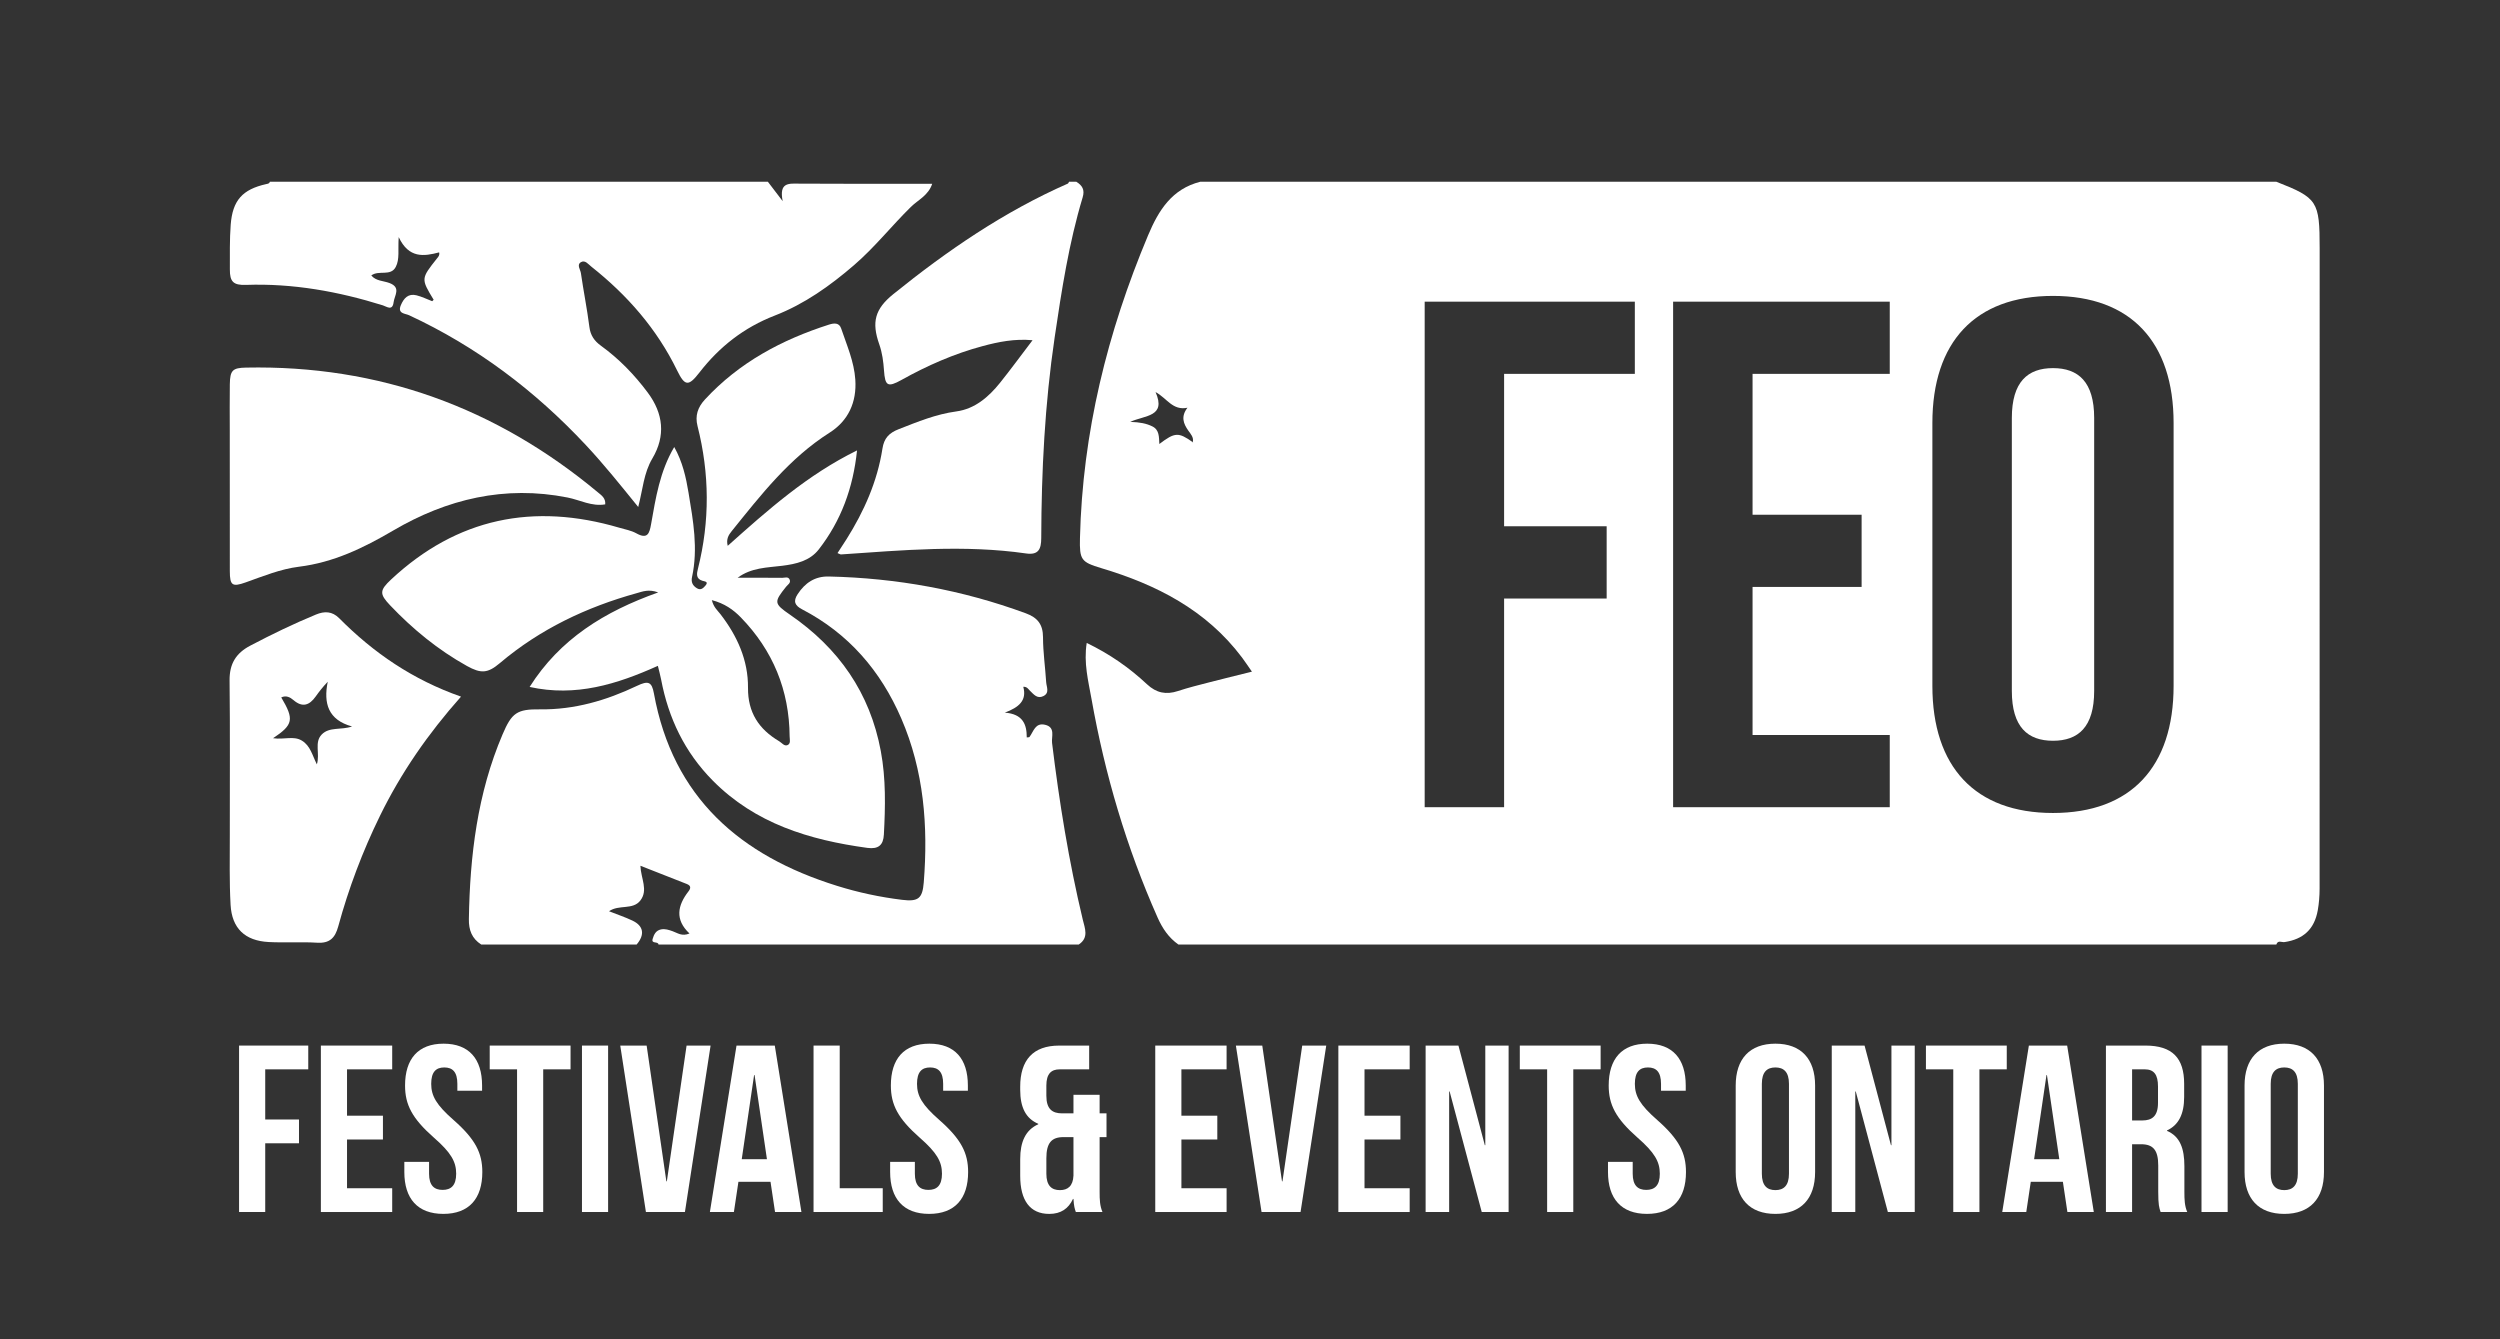
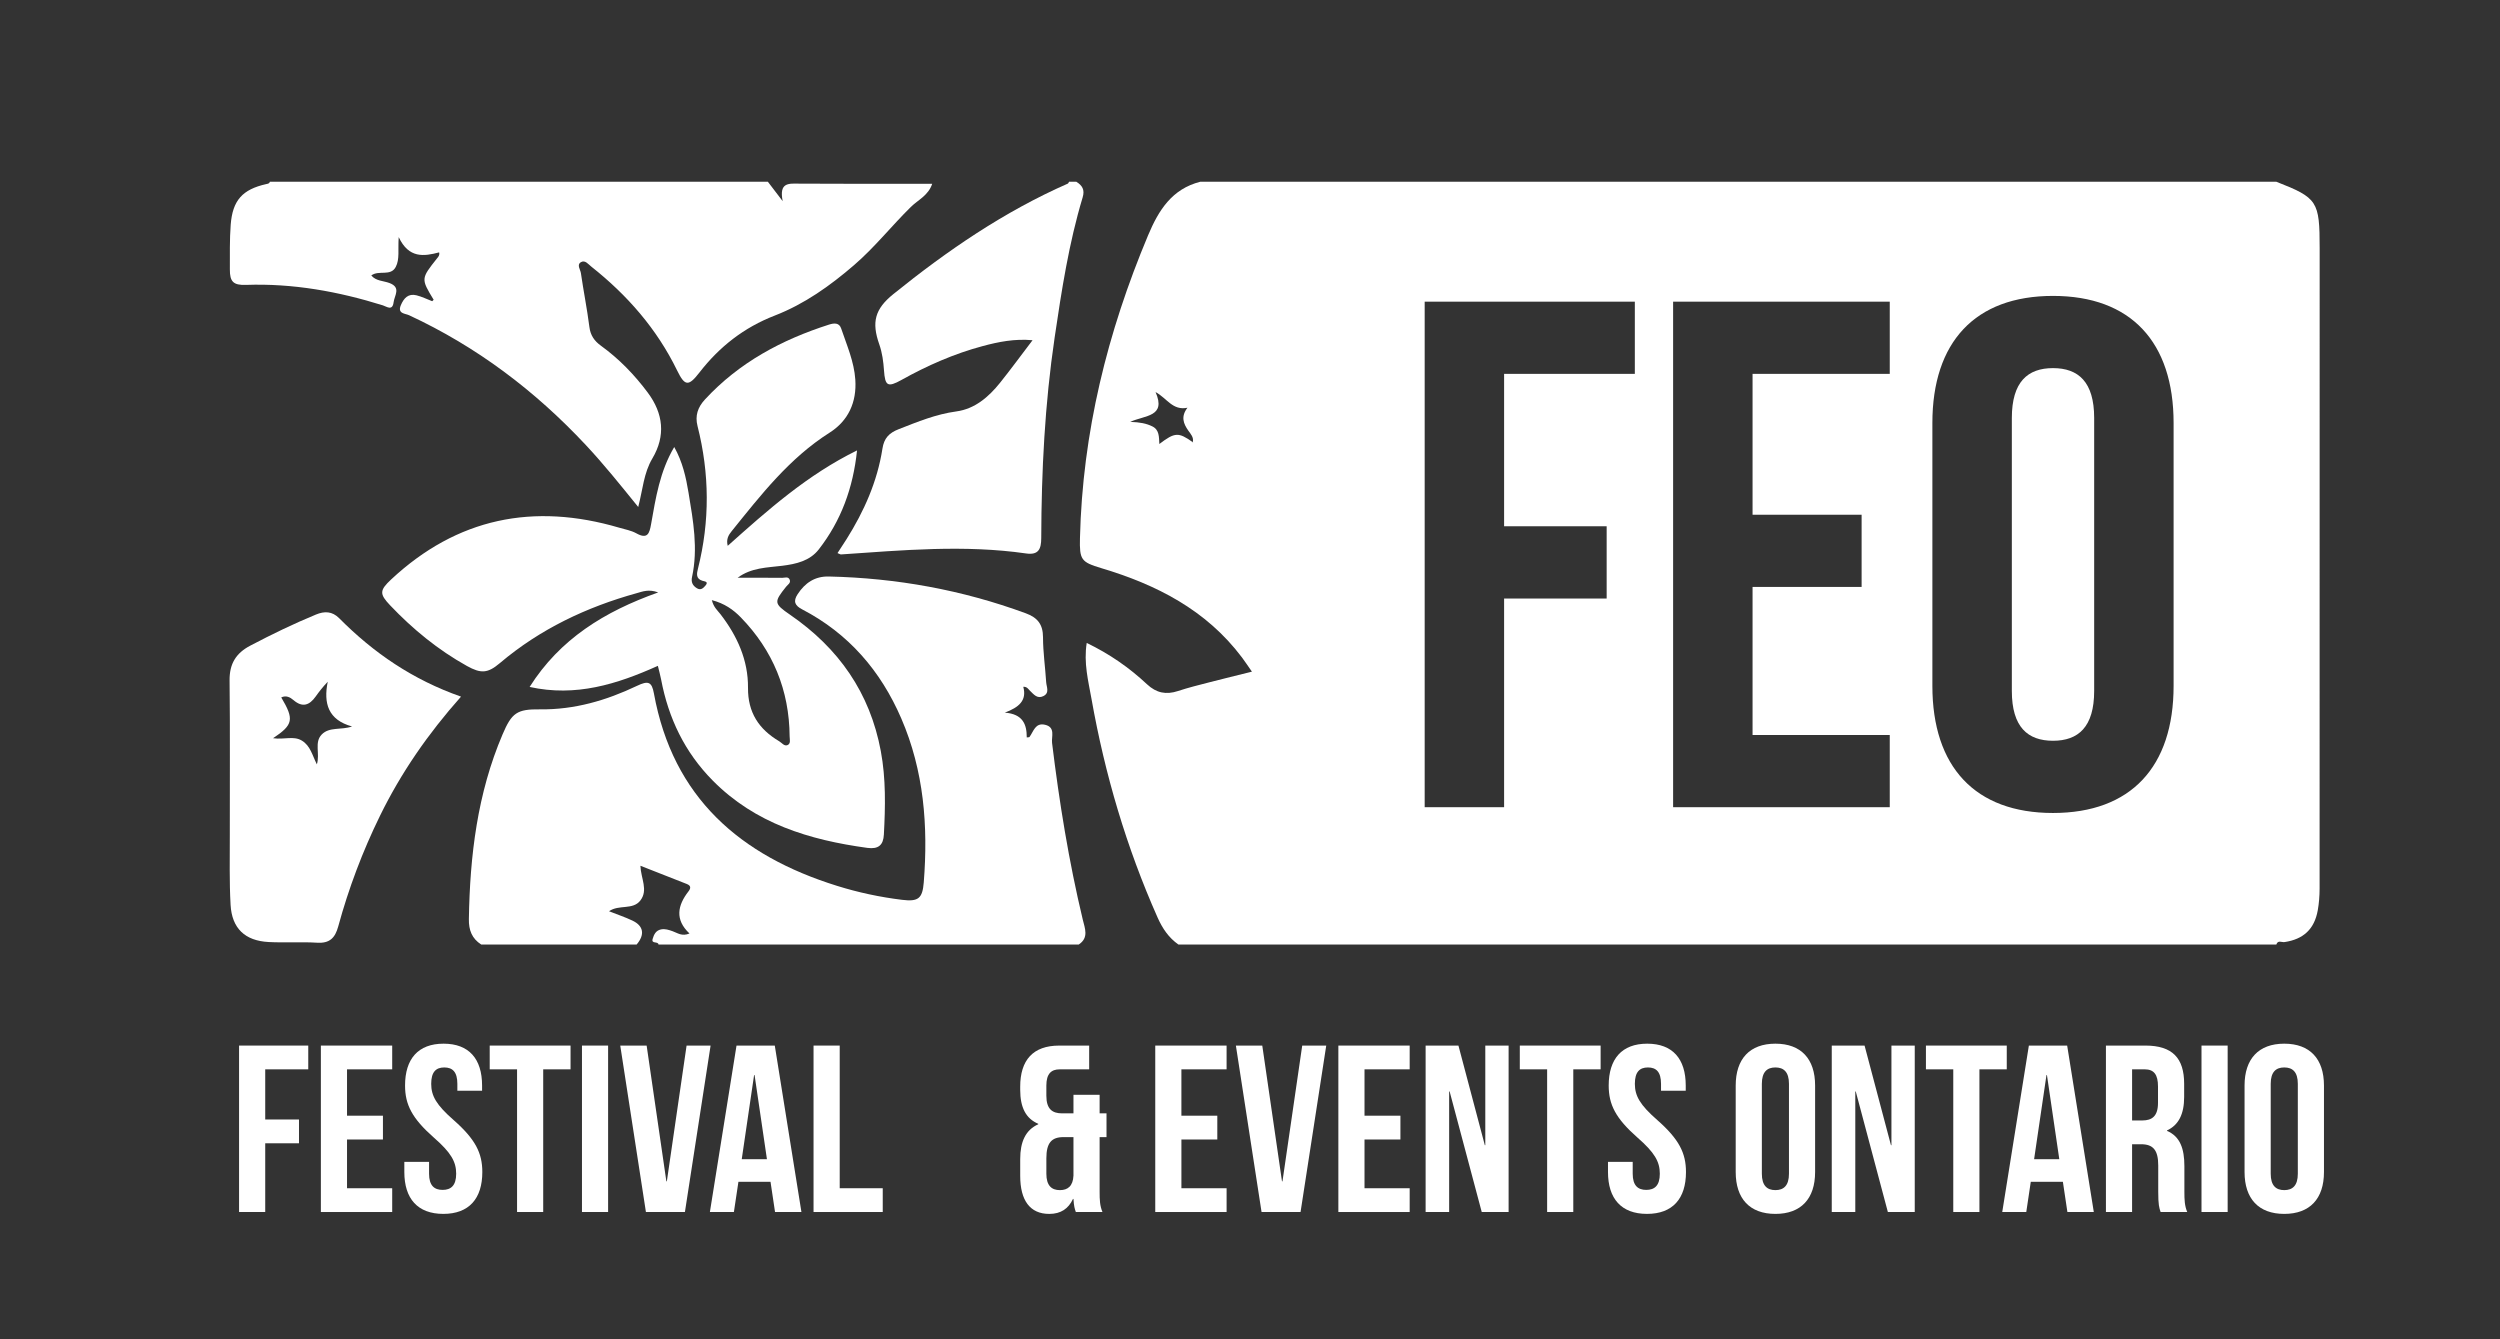
<svg xmlns="http://www.w3.org/2000/svg" version="1.1" id="Layer_1" x="0px" y="0px" width="201.6px" height="108px" viewBox="0 0 201.6 108" enable-background="new 0 0 201.6 108" xml:space="preserve">
  <rect x="0" y="0" width="201.6" height="108" fill="#333333" stroke="none" />
  <g>
    <path fill="#FFFFFF" d="M183.565,14.657c-28.926,0-57.853,0-86.778,0c-2.28,0.584-3.351,2.285-4.204,4.316   c-3.286,7.822-5.291,15.918-5.495,24.429c-0.041,1.733,0.093,1.927,1.72,2.413c4.456,1.331,8.463,3.375,11.34,7.197   c0.253,0.337,0.484,0.688,0.807,1.151c-1.197,0.298-2.312,0.568-3.423,0.856c-0.849,0.219-1.704,0.43-2.536,0.705   c-0.961,0.317-1.748,0.161-2.504-0.547c-1.426-1.334-3.017-2.443-4.859-3.33c-0.256,1.615,0.13,3.074,0.388,4.526   c1.08,6.079,2.816,11.963,5.326,17.615c0.394,0.884,0.893,1.624,1.677,2.177c29.515,0,59.027,0,88.541,0   c0.122-0.379,0.438-0.162,0.658-0.195c1.521-0.228,2.407-1.038,2.68-2.556c0.102-0.572,0.148-1.165,0.149-1.748   c0.007-17.213,0.005-34.426,0.005-51.64C187.058,16.217,186.893,15.962,183.565,14.657z M96.226,35.687   C96.226,35.687,96.226,35.687,96.226,35.687c-0.003,0-0.043,0.002-0.043,0.002c0-0.011-0.002-0.022-0.002-0.033   c-1.151-0.818-1.437-0.804-2.691,0.149c-0.033-0.567,0.007-1.143-0.57-1.423c-0.473-0.231-0.978-0.335-1.78-0.362   c1.201-0.547,2.924-0.396,2.044-2.404c0.919,0.49,1.369,1.515,2.573,1.264c-0.552,0.718-0.325,1.286,0.071,1.848   c0.194,0.276,0.454,0.54,0.358,0.928c0.014,0.01,0.026,0.021,0.042,0.031L96.226,35.687L96.226,35.687z M114.886,24.328h16.947   v5.823h-10.542v12.288h8.27v5.824h-8.27v16.831h-6.405V24.328z M134.92,24.328h17.47v5.823h-11.063v11.356h8.794v5.824h-8.794   v11.938h11.063v5.825h-17.47V24.328z M175.279,34.111V55.31c0,6.522-3.436,10.249-9.726,10.249c-6.288,0-9.726-3.727-9.726-10.249   V34.111c0-6.522,3.438-10.249,9.726-10.249C171.844,23.862,175.279,27.589,175.279,34.111z" />
    <polygon fill="#FFFFFF" points="96.181,35.651 96.181,35.656 96.181,35.656  " />
    <path fill="#FFFFFF" d="M84.839,59.913c-0.062-0.509,0.293-1.261-0.56-1.466c-0.8-0.191-0.929,0.537-1.26,0.982   c-0.024,0.034-0.112,0.021-0.222,0.038c0.005-1.056-0.315-1.888-1.769-2c1.138-0.428,1.792-0.974,1.489-2.086   c0.312-0.013,0.403,0.19,0.537,0.318c0.305,0.292,0.585,0.678,1.079,0.437c0.533-0.261,0.254-0.743,0.23-1.133   c-0.075-1.203-0.252-2.404-0.254-3.607c-0.003-1.045-0.433-1.589-1.398-1.944c-5.129-1.885-10.423-2.841-15.877-2.963   c-1.12-0.025-1.91,0.511-2.51,1.422c-0.386,0.586-0.221,0.925,0.364,1.229c3.739,1.946,6.332,4.956,7.988,8.788   c1.832,4.233,2.176,8.685,1.816,13.228c-0.104,1.298-0.439,1.567-1.749,1.406c-1.784-0.219-3.534-0.592-5.248-1.128   c-7.799-2.43-13.233-7.108-14.763-15.513c-0.172-0.949-0.457-1.05-1.371-0.612c-2.472,1.177-5.043,1.929-7.813,1.893   c-1.86-0.025-2.281,0.282-3.019,2.013c-2.033,4.762-2.637,9.781-2.719,14.902c-0.015,0.892,0.246,1.566,0.993,2.048   c4.179,0,8.358,0,12.536,0c0.676-0.796,0.566-1.5-0.343-1.93c-0.584-0.277-1.2-0.482-1.885-0.753   c0.808-0.564,1.927-0.077,2.532-0.872c0.641-0.843,0.04-1.753-0.001-2.796c1.298,0.51,2.515,0.993,3.735,1.468   c0.351,0.135,0.341,0.34,0.142,0.597c-0.879,1.132-1.115,2.278,0.081,3.397c-0.611,0.257-0.968-0.045-1.353-0.18   c-0.311-0.108-0.614-0.218-0.948-0.147c-0.415,0.087-0.567,0.414-0.67,0.765c-0.125,0.428,0.44,0.167,0.473,0.451   c11.296,0,22.592,0,33.889,0c0.834-0.55,0.491-1.309,0.324-2.004C86.192,69.465,85.422,64.707,84.839,59.913z" />
    <path fill="#FFFFFF" d="M19.835,22.974c3.785-0.134,7.444,0.528,11.04,1.65c0.305,0.095,0.775,0.481,0.865-0.25   c0.067-0.549,0.625-1.187-0.332-1.55c-0.488-0.186-1.085-0.151-1.468-0.611c0.614-0.458,1.558,0.1,1.971-0.683   c0.333-0.63,0.167-1.38,0.241-2.41c0.816,1.736,2.033,1.555,3.26,1.232c0.056,0.235-0.065,0.353-0.166,0.479   c-1.305,1.646-1.305,1.646-0.276,3.342c-0.04,0.039-0.078,0.078-0.117,0.117c-0.421-0.163-0.833-0.368-1.267-0.476   c-0.667-0.167-1.024,0.233-1.263,0.799c-0.292,0.692,0.354,0.663,0.663,0.806c5.454,2.533,10.153,6.083,14.25,10.464   c1.465,1.566,2.802,3.237,4.23,5.001c0.367-1.4,0.441-2.738,1.142-3.917c1.082-1.822,0.884-3.618-0.367-5.299   c-1.076-1.446-2.321-2.732-3.786-3.792c-0.527-0.381-0.842-0.832-0.927-1.513c-0.185-1.453-0.476-2.893-0.685-4.343   c-0.042-0.287-0.357-0.668,0.007-0.88c0.333-0.195,0.589,0.167,0.835,0.361c2.9,2.297,5.284,5.02,6.916,8.369   c0.623,1.278,0.917,1.311,1.798,0.174c1.614-2.083,3.598-3.637,6.076-4.596c2.393-0.927,4.461-2.4,6.399-4.071   c1.662-1.431,3.018-3.155,4.575-4.687c0.578-0.569,1.412-0.924,1.724-1.87c-3.635,0-7.187,0.015-10.738-0.011   c-0.829-0.007-1.627-0.116-1.319,1.414c-0.532-0.698-0.863-1.131-1.195-1.566c-13.385,0-26.771,0-40.156,0   c-0.044,0.152-0.167,0.159-0.297,0.188c-1.911,0.428-2.715,1.305-2.865,3.28c-0.09,1.196-0.062,2.401-0.067,3.602   C18.53,22.712,18.813,23.01,19.835,22.974z" />
    <path fill="#FFFFFF" d="M70.905,27.769c0.241,0.685,0.331,1.393,0.381,2.108c0.086,1.246,0.296,1.382,1.407,0.763   c2.085-1.164,4.255-2.118,6.563-2.735c1.271-0.34,2.559-0.601,4.009-0.47c-0.928,1.219-1.751,2.345-2.623,3.434   c-0.918,1.146-2.04,2.108-3.52,2.308c-1.646,0.223-3.127,0.837-4.644,1.429c-0.795,0.31-1.188,0.732-1.319,1.577   c-0.412,2.645-1.479,5.045-2.896,7.298c-0.232,0.371-0.477,0.736-0.727,1.12c0.168,0.066,0.227,0.112,0.283,0.108   c4.975-0.34,9.95-0.796,14.929-0.078c1.01,0.146,1.215-0.369,1.218-1.238c0.015-5.417,0.289-10.819,1.081-16.183   c0.562-3.801,1.146-7.602,2.258-11.292c0.189-0.625-0.036-0.964-0.51-1.261c-0.196,0-0.392,0-0.587,0   c-0.033,0.052-0.054,0.13-0.101,0.15c-5.14,2.26-9.724,5.403-14.071,8.912C70.545,24.924,70.275,25.98,70.905,27.769z" />
    <path fill="#FFFFFF" d="M165.554,59.735c2.039,0,3.32-1.106,3.32-4.018V33.704c0-2.912-1.281-4.019-3.32-4.019   c-2.038,0-3.319,1.106-3.319,4.019v22.014C162.234,58.629,163.516,59.735,165.554,59.735z" />
    <path fill="#FFFFFF" d="M96.185,35.659c0.015,0.011,0.025,0.017,0.04,0.027h0.001c-0.014-0.01-0.027-0.021-0.04-0.031   C96.185,35.657,96.186,35.658,96.185,35.659z" />
    <path fill="#FFFFFF" d="M96.181,35.656c0,0.011,0.002,0.022,0.002,0.033c0.003-0.011,0-0.02,0.002-0.03   C96.184,35.658,96.183,35.657,96.181,35.656z" />
    <polygon fill="#FFFFFF" points="96.186,35.655 96.186,35.655 96.181,35.651  " />
    <path fill="#FFFFFF" d="M40.315,53.468c3.244-2.744,6.983-4.513,11.046-5.64c0.46-0.128,0.959-0.337,1.716-0.055   c-4.341,1.544-7.921,3.757-10.369,7.622c3.719,0.823,7.045-0.218,10.342-1.701c0.098,0.409,0.196,0.752,0.262,1.101   c0.591,3.119,1.901,5.86,4.154,8.141c3.438,3.482,7.798,4.796,12.471,5.437c0.908,0.124,1.294-0.232,1.338-1.072   c0.12-2.249,0.17-4.492-0.246-6.728c-0.876-4.713-3.403-8.309-7.32-11.001c-1.317-0.906-1.304-1.019-0.319-2.258   c0.135-0.17,0.399-0.302,0.29-0.568c-0.117-0.281-0.4-0.147-0.605-0.149c-1.197-0.014-2.396-0.007-3.593-0.007   c1.112-0.823,2.371-0.813,3.588-0.965c1.126-0.141,2.228-0.387,2.955-1.32c1.795-2.307,2.77-4.947,3.086-7.983   c-4.006,1.966-7.202,4.811-10.428,7.694c-0.139-0.551,0.073-0.878,0.323-1.188c2.355-2.918,4.649-5.882,7.893-7.939   c1.506-0.956,2.195-2.45,2.074-4.271c-0.097-1.456-0.684-2.775-1.141-4.129c-0.16-0.475-0.562-0.446-0.979-0.313   c-3.814,1.22-7.25,3.055-10.005,6.037c-0.586,0.634-0.81,1.313-0.6,2.141c0.972,3.835,1.003,7.671,0.033,11.514   c-0.094,0.375-0.183,0.795,0.356,0.964c0.196,0.063,0.541,0.063,0.235,0.409c-0.174,0.198-0.368,0.38-0.671,0.197   c-0.352-0.212-0.484-0.502-0.396-0.907c0.5-2.286,0.092-4.537-0.28-6.787c-0.208-1.259-0.483-2.5-1.155-3.696   c-1.169,1.983-1.493,4.116-1.868,6.228c-0.13,0.737-0.282,1.236-1.184,0.733c-0.418-0.232-0.919-0.318-1.387-0.456   c-6.906-2.029-13.071-0.786-18.389,4.175c-0.945,0.882-0.947,1.174-0.081,2.087c1.831,1.927,3.867,3.596,6.195,4.891   C38.788,54.331,39.326,54.305,40.315,53.468z M59.738,49.785c2.594,2.667,3.91,5.874,3.938,9.6c0.002,0.24,0.112,0.58-0.171,0.7   c-0.263,0.11-0.455-0.182-0.671-0.31c-1.639-0.971-2.531-2.314-2.515-4.313c0.019-2.224-0.869-4.181-2.221-5.933   c-0.234-0.303-0.554-0.555-0.694-1.135C58.419,48.659,59.131,49.161,59.738,49.785z M57.38,48.422   c-0.002,0.021,0.006,0.051-0.005,0.065c0.011-0.014,0.002-0.043,0.003-0.065c-0.021-0.012-0.05-0.039-0.064-0.034   C57.329,48.383,57.357,48.41,57.38,48.422z" />
    <path fill="#FFFFFF" d="M25.476,49.558c-1.805,0.745-3.559,1.595-5.288,2.504c-1.167,0.611-1.69,1.473-1.675,2.813   c0.046,4.141,0.013,8.281,0.019,12.423c0.003,1.891-0.043,3.784,0.062,5.668c0.106,1.902,1.165,2.898,3.063,2.999   c1.301,0.068,2.611-0.025,3.91,0.055c1.014,0.063,1.454-0.38,1.708-1.312c0.839-3.079,1.964-6.056,3.368-8.924   c1.698-3.47,3.875-6.617,6.533-9.608c-3.891-1.361-7.057-3.534-9.82-6.319C26.787,49.283,26.166,49.272,25.476,49.558z    M25.944,59.229c-0.62,0.636-0.123,1.549-0.392,2.409c-0.37-0.731-0.518-1.495-1.207-1.914c-0.676-0.41-1.418-0.063-2.327-0.195   c1.642-1.09,1.71-1.523,0.662-3.289c0.385-0.187,0.713-0.019,0.985,0.215c0.726,0.624,1.287,0.418,1.789-0.287   c0.278-0.39,0.57-0.77,0.975-1.192c-0.354,1.747,0.036,3.076,1.96,3.606C27.508,58.89,26.562,58.593,25.944,59.229z" />
-     <path fill="#FFFFFF" d="M18.533,46.067c0.003,1.143,0.196,1.282,1.273,0.899c1.413-0.502,2.823-1.082,4.302-1.265   c2.79-0.346,5.191-1.506,7.584-2.91c4.341-2.549,9.021-3.675,14.079-2.671c1.002,0.199,1.951,0.74,3.034,0.552   c0.047-0.501-0.299-0.727-0.592-0.97c-8.219-6.843-17.651-10.271-28.372-10.059c-1.088,0.021-1.29,0.218-1.308,1.345   c-0.019,1.24-0.004,2.48-0.004,3.721C18.53,38.496,18.525,42.282,18.533,46.067z" />
  </g>
  <g>
    <path fill="#FFFFFF" d="M21.388,90.276h2.723v1.919h-2.723v5.541h-2.109V84.315h5.579v1.916h-3.47V90.276z" />
    <path fill="#FFFFFF" d="M27.984,89.97h2.896v1.919h-2.896v3.931h3.643v1.917h-5.752V84.315h5.752v1.916h-3.643V89.97z" />
    <path fill="#FFFFFF" d="M35.77,84.162c2.051,0,3.105,1.228,3.105,3.375v0.421h-1.994v-0.557c0-0.958-0.383-1.322-1.054-1.322   c-0.671,0-1.055,0.364-1.055,1.322c0,0.978,0.422,1.707,1.802,2.915c1.765,1.554,2.32,2.664,2.32,4.197   c0,2.147-1.074,3.375-3.144,3.375c-2.071,0-3.145-1.228-3.145-3.375v-0.822H34.6v0.958c0,0.958,0.421,1.304,1.093,1.304   c0.67,0,1.093-0.346,1.093-1.304c0-0.978-0.422-1.707-1.802-2.915c-1.764-1.553-2.32-2.664-2.32-4.197   C32.663,85.39,33.717,84.162,35.77,84.162z" />
    <path fill="#FFFFFF" d="M39.49,84.315h6.519v1.916h-2.205v11.505h-2.108V86.231H39.49V84.315z" />
    <path fill="#FFFFFF" d="M46.93,84.315h2.108v13.421H46.93V84.315z" />
    <path fill="#FFFFFF" d="M53.736,95.263h0.039l1.591-10.947h1.936l-2.07,13.421h-3.145l-2.07-13.421h2.128L53.736,95.263z" />
    <path fill="#FFFFFF" d="M64.627,97.736h-2.128l-0.364-2.436h-2.588l-0.365,2.436h-1.936l2.147-13.421h3.086L64.627,97.736z    M59.814,93.479h2.032l-0.997-6.787h-0.039L59.814,93.479z" />
    <path fill="#FFFFFF" d="M65.605,84.315h2.109v11.504h3.47v1.917h-5.58V84.315z" />
-     <path fill="#FFFFFF" d="M74.944,84.162c2.052,0,3.106,1.228,3.106,3.375v0.421h-1.994v-0.557c0-0.958-0.383-1.322-1.054-1.322   s-1.054,0.364-1.054,1.322c0,0.978,0.421,1.707,1.801,2.915c1.765,1.554,2.321,2.664,2.321,4.197c0,2.147-1.074,3.375-3.145,3.375   c-2.07,0-3.144-1.228-3.144-3.375v-0.822h1.994v0.958c0,0.958,0.421,1.304,1.093,1.304s1.093-0.346,1.093-1.304   c0-0.978-0.421-1.707-1.802-2.915c-1.764-1.553-2.319-2.664-2.319-4.197C71.838,85.39,72.893,84.162,74.944,84.162z" />
    <path fill="#FFFFFF" d="M83.726,90.662v-0.038c-0.997-0.424-1.457-1.306-1.457-2.743v-0.248c0-2.147,1.035-3.317,3.144-3.317h2.417   v1.916h-2.378c-0.671,0-1.074,0.346-1.074,1.306v0.823c0,1.074,0.479,1.42,1.266,1.42h0.92v-1.496h2.109v1.496h0.556v1.916h-0.556   v4.409c0,0.653,0.019,1.132,0.23,1.631h-2.147c-0.096-0.27-0.154-0.461-0.192-1.056h-0.038c-0.364,0.786-0.978,1.208-1.917,1.208   c-1.554,0-2.339-1.092-2.339-3.067V93.46C82.269,92.098,82.691,91.12,83.726,90.662z M85.471,95.972   c0.633,0,1.055-0.326,1.093-1.17v-3.105h-0.805c-0.958,0-1.38,0.461-1.38,1.707v1.246C84.378,95.607,84.8,95.972,85.471,95.972z" />
    <path fill="#FFFFFF" d="M95.269,89.97h2.895v1.919h-2.895v3.931h3.644v1.917H93.16V84.315h5.752v1.916h-3.644V89.97z" />
    <path fill="#FFFFFF" d="M103.38,95.263h0.039l1.592-10.947h1.937l-2.071,13.421h-3.145l-2.07-13.421h2.128L103.38,95.263z" />
    <path fill="#FFFFFF" d="M110.034,89.97h2.896v1.919h-2.896v3.931h3.642v1.917h-5.75V84.315h5.75v1.916h-3.642V89.97z" />
    <path fill="#FFFFFF" d="M116.898,88.015h-0.039v9.722h-1.897V84.315h2.646l2.128,8.032h0.038v-8.032h1.88v13.421h-2.167   L116.898,88.015z" />
    <path fill="#FFFFFF" d="M122.556,84.315h6.518v1.916h-2.204v11.505h-2.109V86.231h-2.204V84.315z" />
    <path fill="#FFFFFF" d="M132.832,84.162c2.053,0,3.106,1.228,3.106,3.375v0.421h-1.993v-0.557c0-0.958-0.384-1.322-1.055-1.322   c-0.672,0-1.055,0.364-1.055,1.322c0,0.978,0.422,1.707,1.803,2.915c1.764,1.554,2.319,2.664,2.319,4.197   c0,2.147-1.073,3.375-3.145,3.375c-2.07,0-3.144-1.228-3.144-3.375v-0.822h1.993v0.958c0,0.958,0.423,1.304,1.093,1.304   c0.672,0,1.093-0.346,1.093-1.304c0-0.978-0.421-1.707-1.802-2.915c-1.764-1.553-2.32-2.664-2.32-4.197   C129.727,85.39,130.781,84.162,132.832,84.162z" />
    <path fill="#FFFFFF" d="M139.967,87.537c0-2.147,1.131-3.375,3.202-3.375c2.069,0,3.201,1.228,3.201,3.375v6.977   c0,2.147-1.132,3.375-3.201,3.375c-2.071,0-3.202-1.228-3.202-3.375V87.537z M142.076,94.649c0,0.958,0.42,1.322,1.093,1.322   c0.67,0,1.093-0.364,1.093-1.322v-7.248c0-0.958-0.423-1.322-1.093-1.322c-0.673,0-1.093,0.364-1.093,1.322V94.649z" />
    <path fill="#FFFFFF" d="M149.649,88.015h-0.038v9.722h-1.898V84.315h2.646l2.128,8.032h0.038v-8.032h1.88v13.421h-2.168   L149.649,88.015z" />
    <path fill="#FFFFFF" d="M155.306,84.315h6.519v1.916h-2.204v11.505h-2.109V86.231h-2.205V84.315z" />
    <path fill="#FFFFFF" d="M168.844,97.736h-2.129l-0.364-2.436h-2.589l-0.363,2.436h-1.938l2.147-13.421h3.088L168.844,97.736z    M164.03,93.479h2.032l-0.996-6.787h-0.038L164.03,93.479z" />
    <path fill="#FFFFFF" d="M174.231,97.736c-0.114-0.346-0.191-0.557-0.191-1.649v-2.107c0-1.248-0.422-1.708-1.38-1.708h-0.729v5.465   h-2.109V84.315h3.183c2.186,0,3.125,1.016,3.125,3.086v1.056c0,1.38-0.441,2.262-1.381,2.701v0.039   c1.055,0.442,1.4,1.438,1.4,2.839v2.069c0,0.653,0.019,1.132,0.229,1.631H174.231z M171.932,86.231v4.123h0.823   c0.786,0,1.266-0.345,1.266-1.42v-1.321c0-0.959-0.326-1.382-1.073-1.382H171.932z" />
    <path fill="#FFFFFF" d="M177.529,84.315h2.109v13.421h-2.109V84.315z" />
    <path fill="#FFFFFF" d="M181.001,87.537c0-2.147,1.131-3.375,3.202-3.375c2.07,0,3.202,1.228,3.202,3.375v6.977   c0,2.147-1.132,3.375-3.202,3.375c-2.071,0-3.202-1.228-3.202-3.375V87.537z M183.11,94.649c0,0.958,0.422,1.322,1.093,1.322   s1.093-0.364,1.093-1.322v-7.248c0-0.958-0.422-1.322-1.093-1.322s-1.093,0.364-1.093,1.322V94.649z" />
  </g>
</svg>